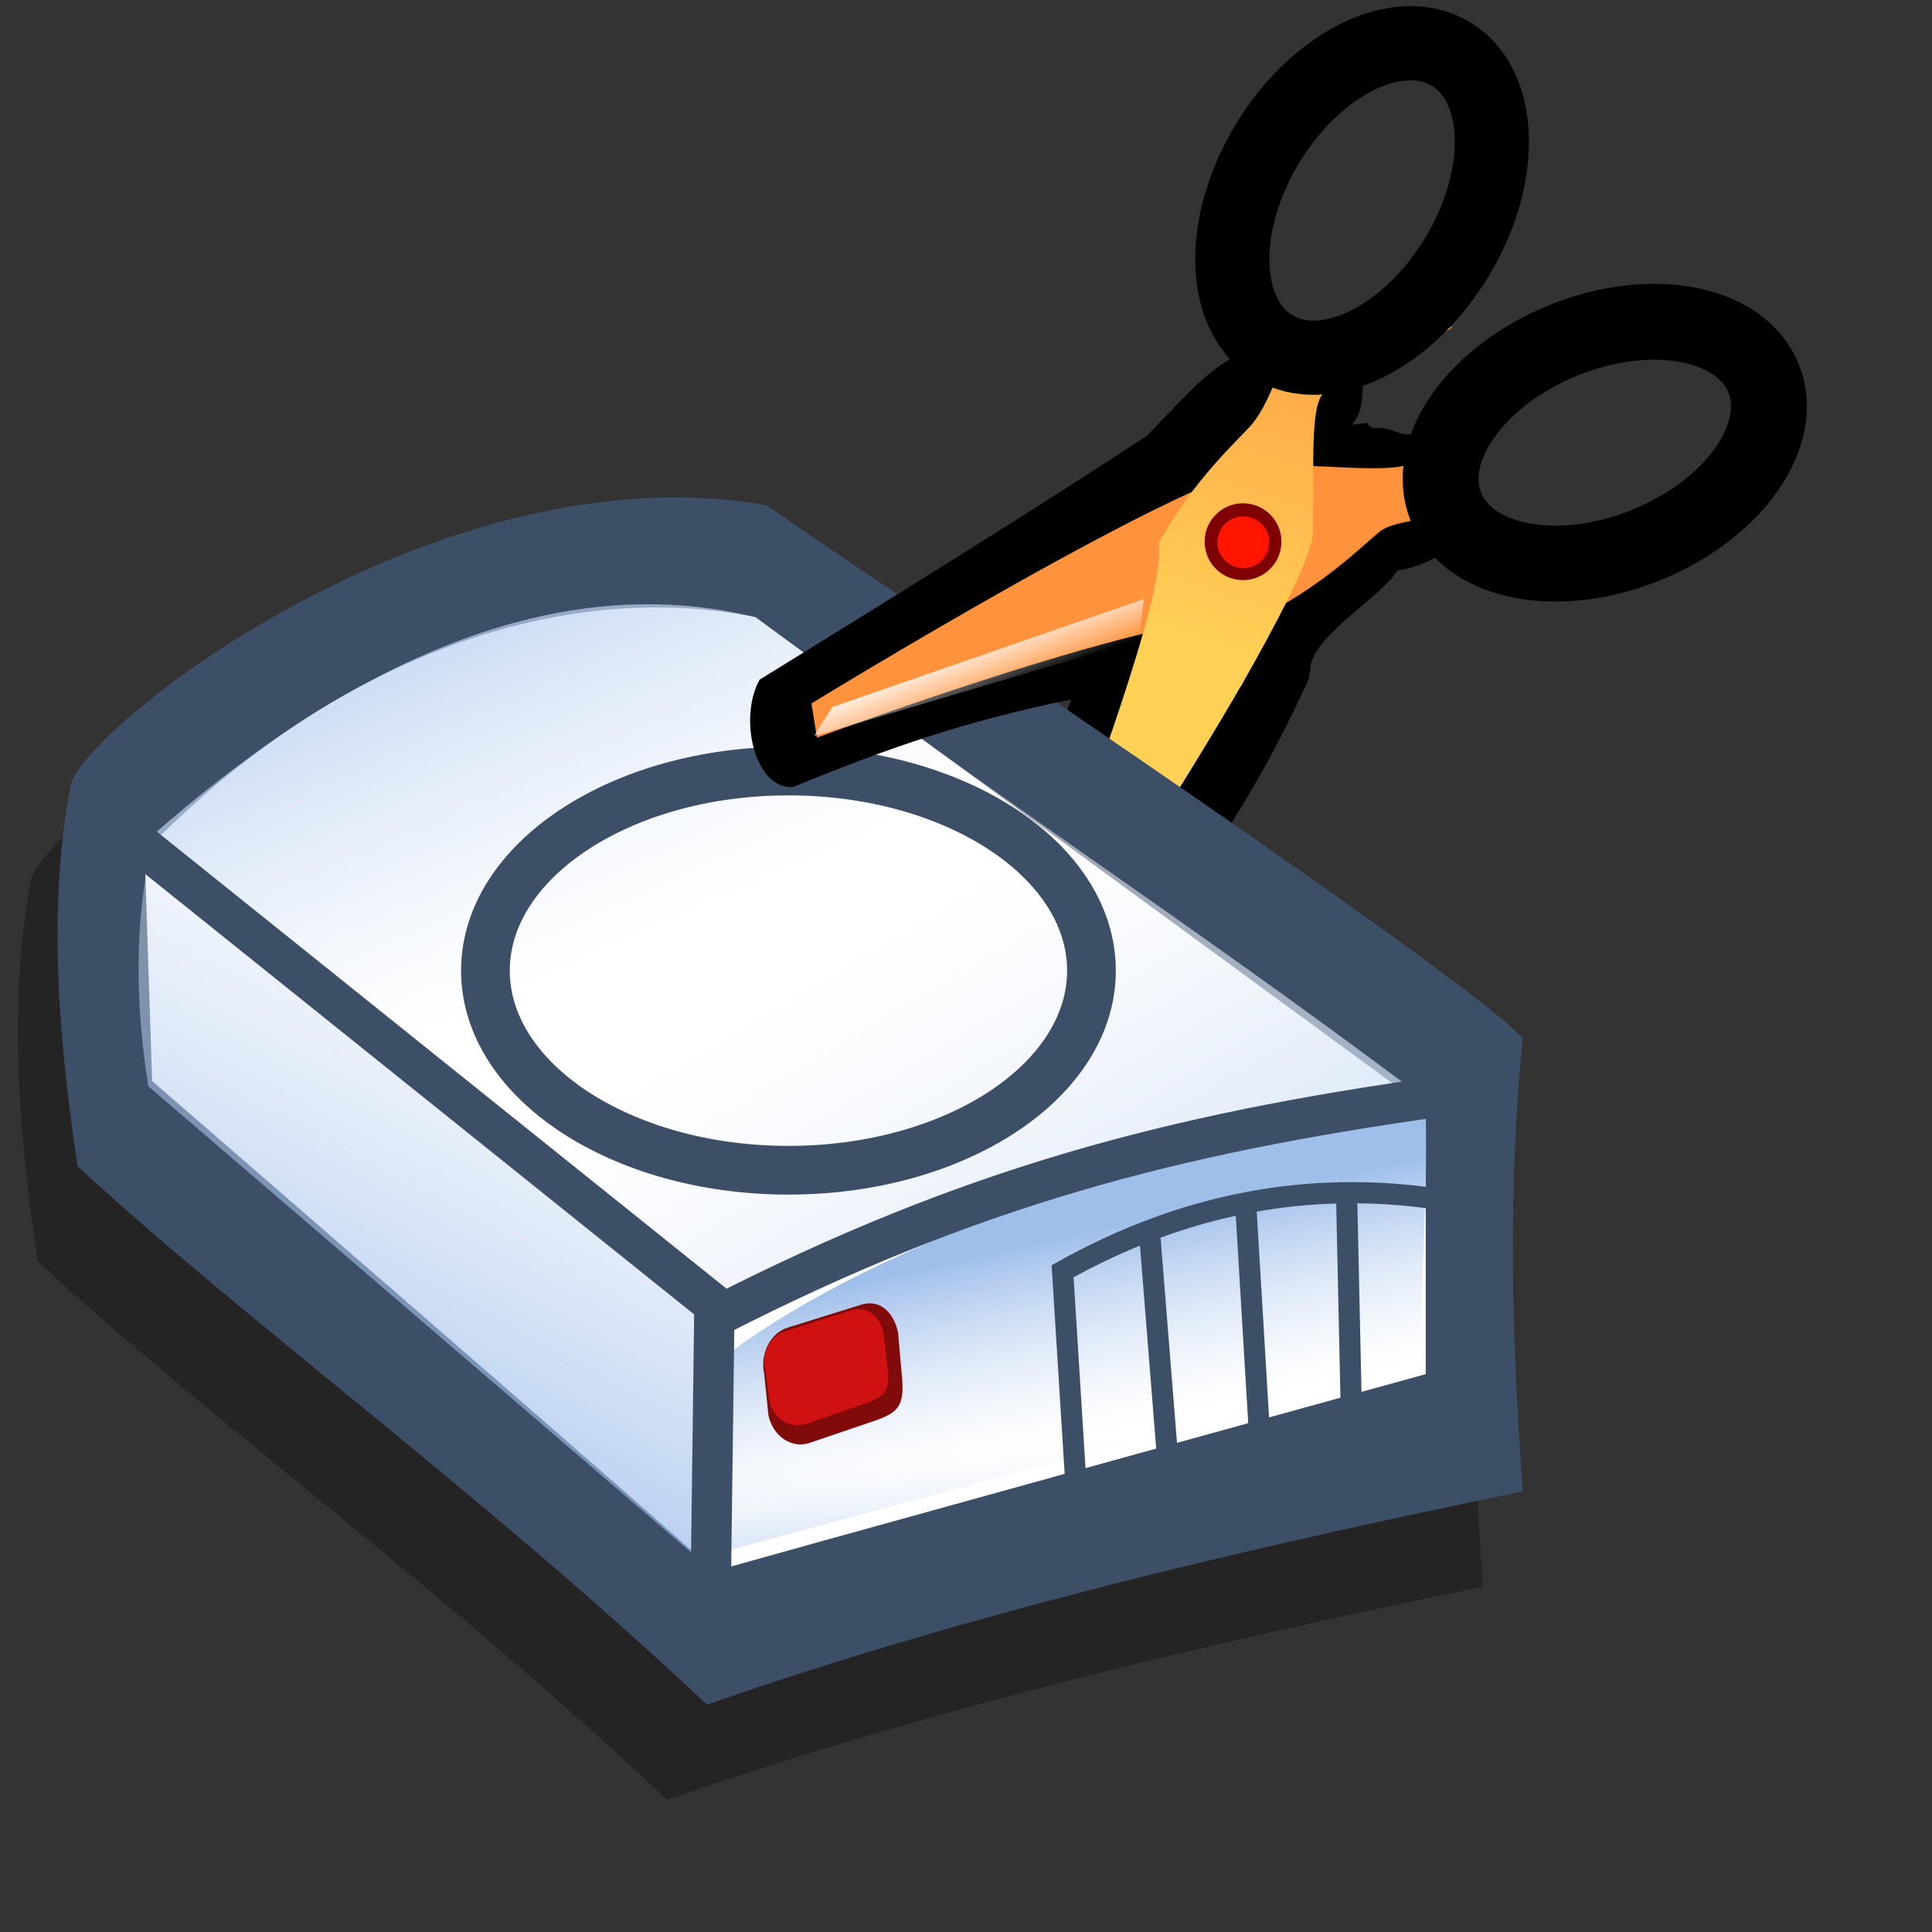
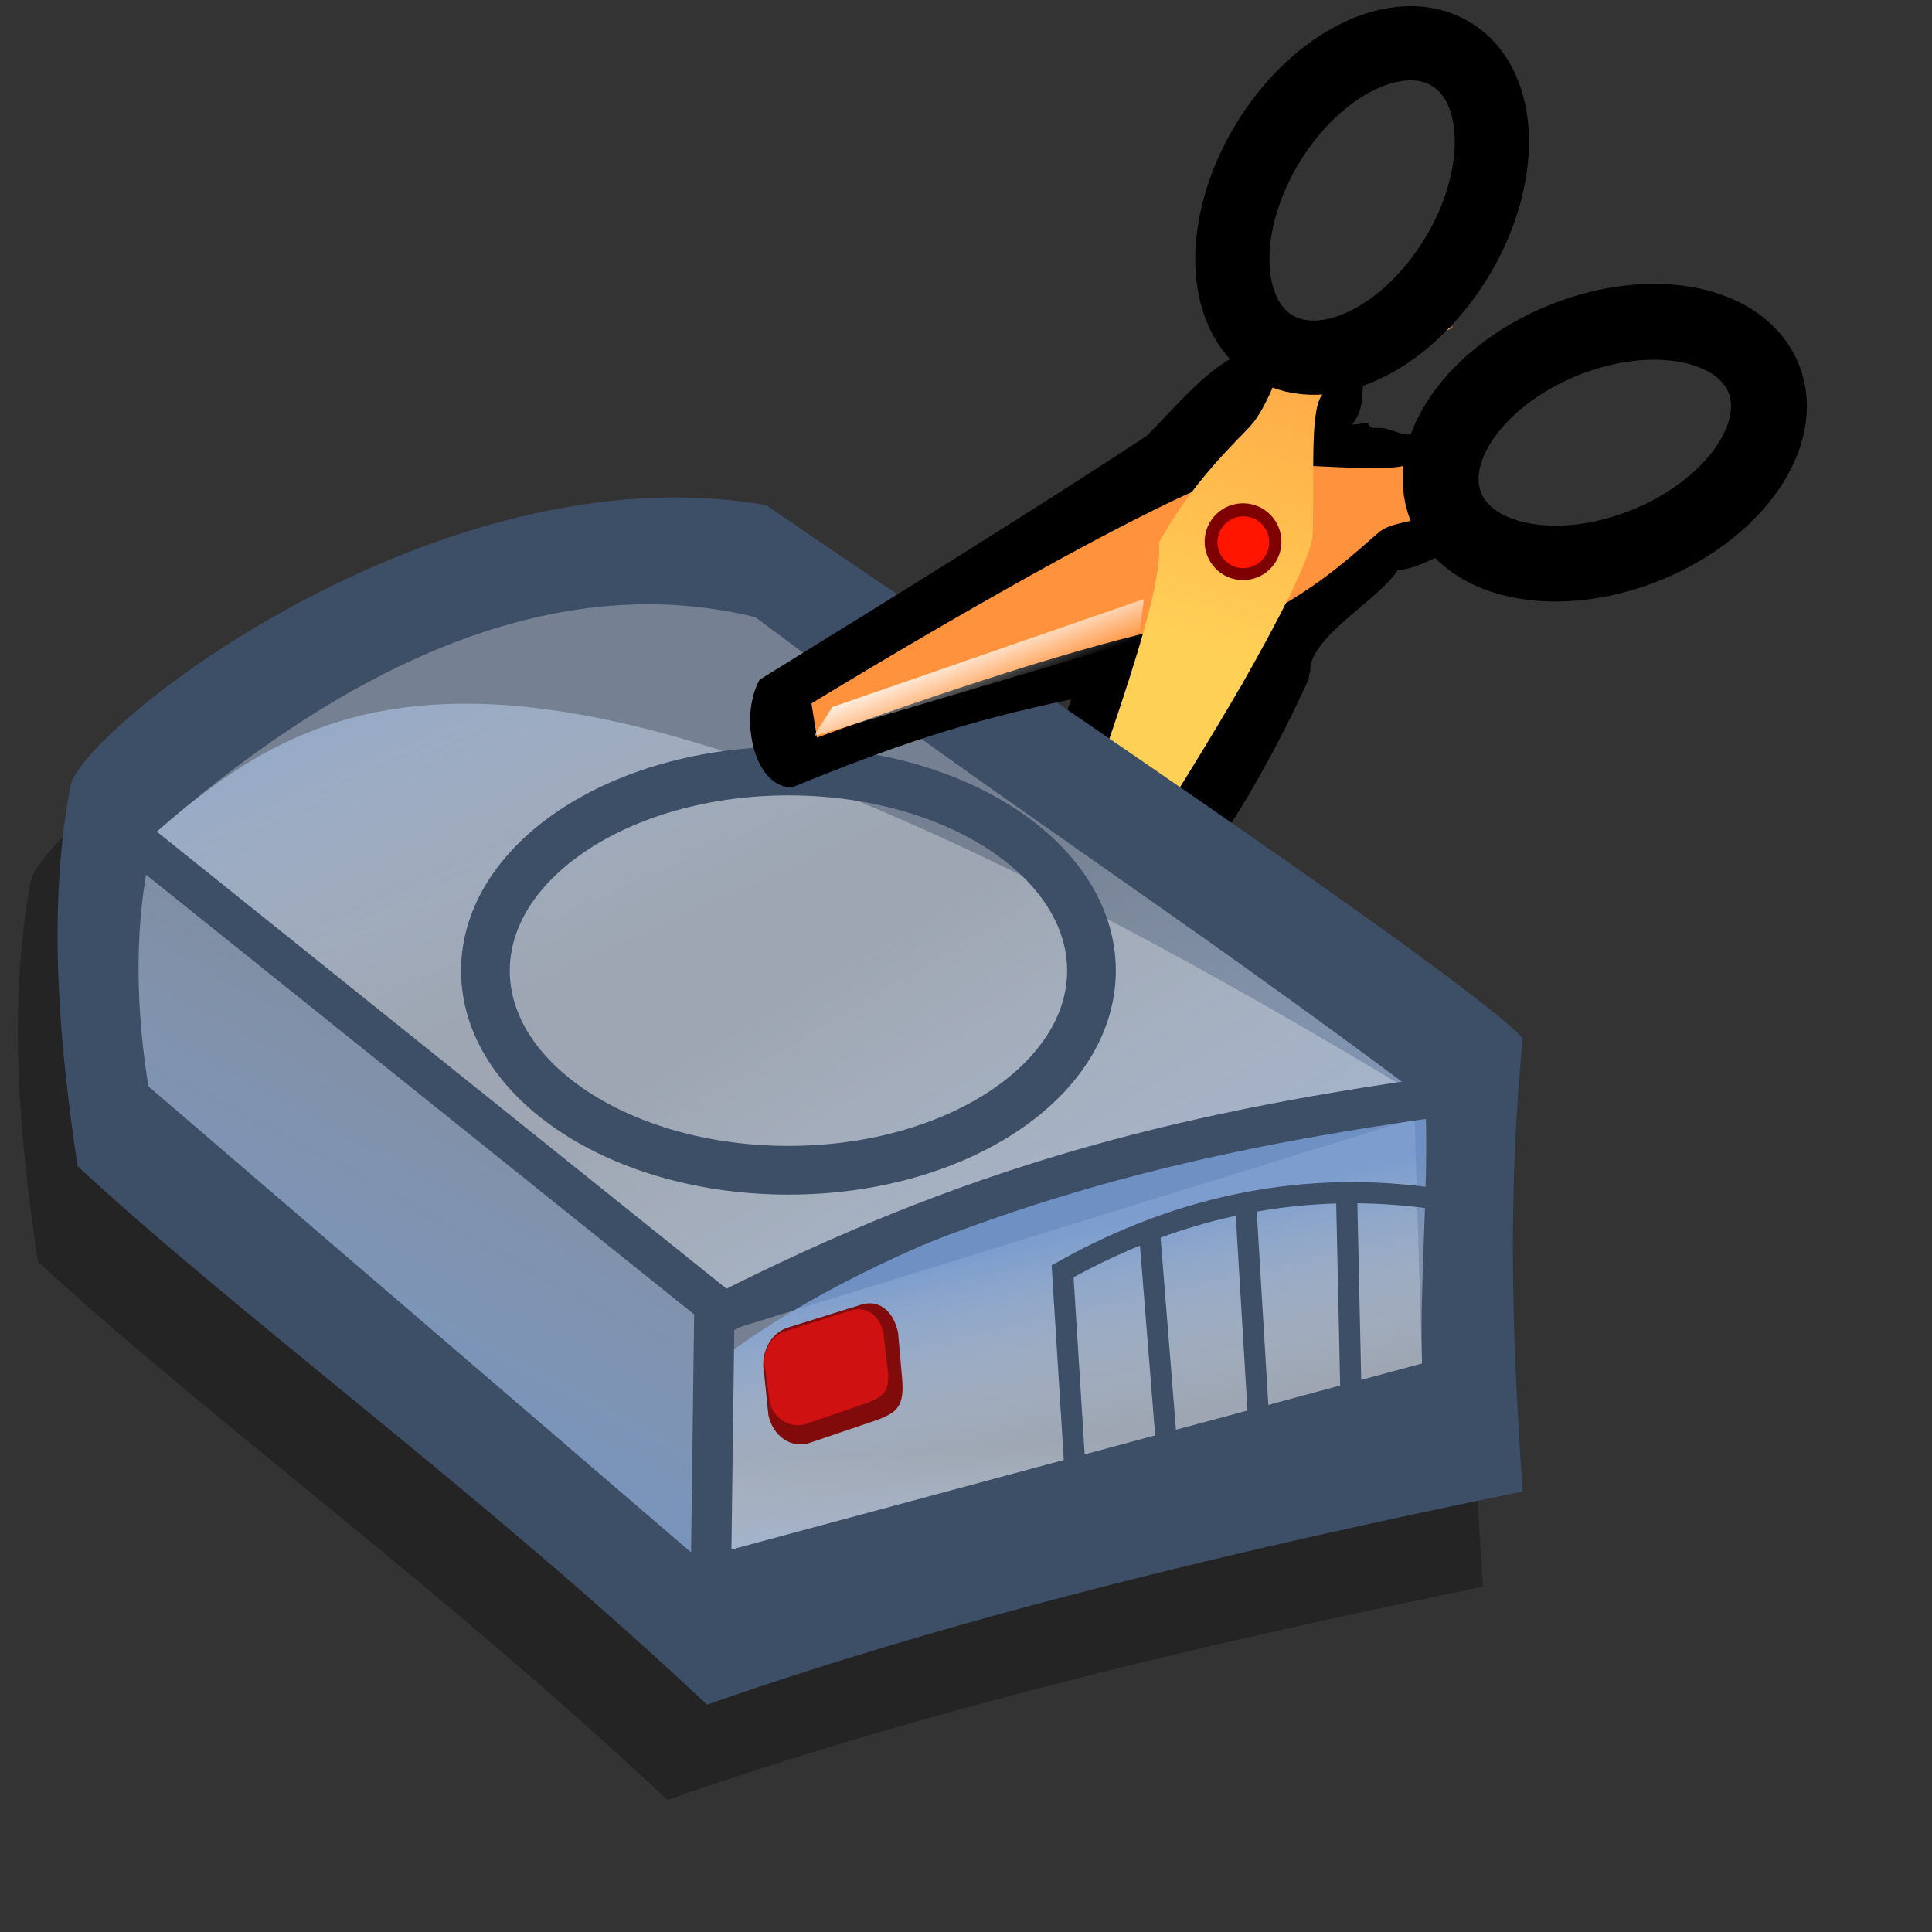
<svg xmlns="http://www.w3.org/2000/svg" xmlns:ns1="http://sodipodi.sourceforge.net/DTD/sodipodi-0.dtd" xmlns:ns2="http://www.inkscape.org/namespaces/inkscape" xmlns:xlink="http://www.w3.org/1999/xlink" id="svg695" ns1:version="0.32" width="72pt" height="72pt" ns1:docbase="/home/tweenk/GNUtoon/apps" ns1:docname="gparted.svg" ns2:version="0.45.1" ns2:output_extension="org.inkscape.output.svg.inkscape">
  <rect width="100%" height="100%" fill="#333333" stroke="none" />
  <defs id="defs697">
    <linearGradient id="linearGradient652">
      <stop style="stop-color:#ffffff;stop-opacity:0;" offset="0" id="stop653" />
      <stop style="stop-color:#ffffff;stop-opacity:1;" offset="1" id="stop654" />
    </linearGradient>
    <linearGradient id="linearGradient659">
      <stop style="stop-color:#ffd056;stop-opacity:1;" offset="0" id="stop660" />
      <stop style="stop-color:#ff933d;stop-opacity:1;" offset="1" id="stop661" />
    </linearGradient>
    <linearGradient id="linearGradient734">
      <stop style="stop-color:#7fa8e3;stop-opacity:0.741;" offset="0" id="stop735" />
      <stop style="stop-color:#ffffff;stop-opacity:0.29;" offset="1" id="stop736" />
    </linearGradient>
    <linearGradient id="linearGradient714">
      <stop style="stop-color:#7fa8e3;stop-opacity:0.741;" offset="0" id="stop715" />
      <stop style="stop-color:#ffffff;stop-opacity:0.29;" offset="1" id="stop716" />
    </linearGradient>
    <linearGradient xlink:href="#linearGradient714" id="linearGradient717" x1="52.699" y1="118.881" x2="27.752" y2="95.902" gradientUnits="userSpaceOnUse" gradientTransform="matrix(1.353,0,0,0.742,-0.771,-20.528)" spreadMethod="pad" />
    <linearGradient xlink:href="#linearGradient734" id="linearGradient719" x1="8.762" y1="64.305" x2="27.938" y2="87.763" gradientUnits="userSpaceOnUse" gradientTransform="matrix(1.353,0,0,0.742,-0.771,-20.528)" spreadMethod="pad" />
    <linearGradient xlink:href="#linearGradient714" id="linearGradient721" x1="21.656" y1="86.003" x2="33.825" y2="57.582" gradientUnits="userSpaceOnUse" spreadMethod="pad" gradientTransform="matrix(0.893,0,0,1.124,-0.771,-20.528)" />
    <linearGradient xlink:href="#linearGradient714" id="linearGradient723" x1="43.402" y1="124.643" x2="42.538" y2="116.731" gradientUnits="userSpaceOnUse" gradientTransform="matrix(1.272,0,0,0.789,-0.771,-20.528)" spreadMethod="pad" />
    <linearGradient xlink:href="#linearGradient714" id="linearGradient725" x1="42.164" y1="103.866" x2="46.259" y2="115.265" gradientUnits="userSpaceOnUse" gradientTransform="matrix(1.272,0,0,0.789,-0.771,-20.528)" spreadMethod="pad" />
    <linearGradient ns2:collect="always" xlink:href="#linearGradient652" id="linearGradient2371" gradientUnits="userSpaceOnUse" gradientTransform="matrix(-9.1067052e-2,-0.226,1.55,-0.623,47.716,63.763)" x1="108.463" y1="6.681" x2="120.687" y2="6.598" />
    <linearGradient ns2:collect="always" xlink:href="#linearGradient659" id="linearGradient2410" gradientUnits="userSpaceOnUse" gradientTransform="matrix(-0.214,-0.533,0.659,-0.265,47.716,63.763)" x1="42.328" y1="33.307" x2="67.551" y2="59.454" />
    <linearGradient ns2:collect="always" xlink:href="#linearGradient659" id="linearGradient2412" gradientUnits="userSpaceOnUse" gradientTransform="matrix(-0.214,-0.533,0.659,-0.265,47.716,63.763)" x1="42.328" y1="33.307" x2="67.551" y2="59.454" />
  </defs>
  <ns1:namedview id="base" ns2:zoom="4.5222222" ns2:cx="42.303886" ns2:cy="45.115352" ns2:window-width="795" ns2:window-height="623" ns2:window-x="114" ns2:window-y="72" ns2:current-layer="svg695" />
  <path style="font-size:12px;fill:#000000;fill-opacity:0.3;fill-rule:evenodd;stroke-width:1pt" d="M 1.513,43.88 C 0.341,50.149 1.019,56.947 1.883,62.686 C 10.087,70.278 21.992,78.931 33.157,89.437 C 46.296,84.846 60.366,81.579 73.69,78.842 C 73.135,71.073 72.949,63.833 73.69,56.329 C 70.914,53.15 38.709,31.696 36.118,29.842 C 19.648,26.929 1.698,41.231 1.513,43.88 z " id="path780" ns1:nodetypes="ccccccc" />
  <path style="font-size:12px;fill-rule:evenodd;stroke-width:1" d="M 65.101,33.259 L 53.23,34.748 C 51.396,39.715 49.95,44.598 48.103,49.575 C 48.233,51.126 51.666,52.341 53.419,51.609 C 57.545,45.982 61.394,41.781 65.044,33.704 C 65.013,33.609 65.107,33.355 65.101,33.259 z " id="path2403" ns1:nodetypes="cccccc" />
  <path style="font-size:12px;fill:url(#linearGradient2412);fill-rule:evenodd;stroke-width:1" d="M 62.024,33.457 L 55.681,35.054 C 53.607,41.342 50.597,48.566 50.597,48.566 L 52.299,48.92 C 52.299,48.92 58.193,40.17 62.024,33.457 z " id="path2408" />
  <path style="font-size:12px;fill:#3d4e67;fill-rule:evenodd;stroke-width:1pt" d="M 3.486,39.145 C 2.314,45.413 2.992,52.212 3.856,57.95 C 12.06,65.543 23.965,74.195 35.13,84.702 C 48.269,80.111 62.339,76.844 75.663,74.107 C 75.108,66.338 74.922,59.098 75.663,51.594 C 72.887,48.415 40.682,26.961 38.091,25.107 C 21.621,22.194 3.671,36.496 3.486,39.145 z " id="path726" ns1:nodetypes="ccccccc" />
-   <path style="font-size:12px;fill:#ffffff;fill-rule:evenodd;stroke-width:1pt" d="M 7.187,42.323 C 7.31,46.12 7.434,49.916 7.557,53.713 C 7.557,53.713 35.685,78.08 35.5,78.08 C 35.315,78.08 70.845,68.28 70.845,68.28 C 70.845,63.866 70.845,59.451 70.845,55.037 C 59.742,46.914 48.639,38.792 37.536,30.669 C 27.975,28.727 16.563,32.612 7.187,42.323 z " id="path727" ns1:nodetypes="ccccccc" />
  <path style="font-size:12px;fill:url(#linearGradient717);fill-rule:evenodd;stroke-width:1pt" d="M 7.557,41.529 C 18.413,50.269 25.384,56.096 36.24,64.837 C 47.467,59.628 58.694,54.684 71.031,54.772 C 58.077,45.06 50.489,40.381 37.536,30.669 C 27.111,28.109 16.686,33.494 7.557,41.529 z " id="path702" ns1:nodetypes="ccccc" />
-   <path style="font-size:12px;fill:url(#linearGradient719);fill-rule:evenodd;stroke-width:1pt" d="M 7.557,41.529 C 18.413,50.269 25.384,56.096 36.24,64.837 C 47.467,59.628 58.694,54.684 71.031,54.772 C 58.077,45.06 50.489,40.381 37.536,30.669 C 27.111,28.109 16.686,33.494 7.557,41.529 z " id="path718" ns1:nodetypes="ccccc" />
+   <path style="font-size:12px;fill:url(#linearGradient719);fill-rule:evenodd;stroke-width:1pt" d="M 7.557,41.529 C 18.413,50.269 25.384,56.096 36.24,64.837 C 47.467,59.628 58.694,54.684 71.031,54.772 C 27.111,28.109 16.686,33.494 7.557,41.529 z " id="path718" ns1:nodetypes="ccccc" />
  <path style="font-size:12px;fill:url(#linearGradient721);fill-rule:evenodd;stroke-width:1pt" d="M 7.372,42.853 C 16.563,50.446 25.199,57.509 34.945,65.632 C 35.007,69.693 35.068,73.754 35.13,77.815 C 25.877,69.869 16.625,61.923 7.372,53.977 C 6.817,50.534 6.632,46.561 7.372,42.853 z " id="path720" ns1:nodetypes="ccccc" />
  <path style="font-size:12px;fill:url(#linearGradient723);fill-rule:evenodd;stroke-width:1pt" d="M 36.055,66.161 L 36.24,77.021 L 70.66,67.75 L 70.29,55.567 L 36.055,66.161 z " id="path722" />
  <path style="font-size:12px;fill:url(#linearGradient725);fill-rule:evenodd;stroke-width:1pt" d="M 36.24,67.221 C 36.24,70.487 36.24,73.754 36.24,77.021 C 47.714,73.931 59.187,70.841 70.66,67.75 C 70.537,63.689 70.969,59.363 70.845,55.302 C 56.535,57.067 43.704,61.747 36.24,67.221 z " id="path724" ns1:nodetypes="ccccc" />
  <path style="font-size:12px;fill:none;fill-rule:evenodd;stroke:#3d4e67;stroke-width:2.004" d="M 6.447,41.529 L 35.5,64.837 L 35.315,79.14" id="path728" />
  <path style="font-size:12px;fill:none;fill-rule:evenodd;stroke:#3d4e67;stroke-width:2.004" d="M 35.685,65.367 C 48.146,59.01 58.2,56.361 71.401,54.507" id="path729" ns1:nodetypes="cc" />
  <path style="font-size:12px;fill:#810b0b;fill-opacity:1;fill-rule:evenodd;stroke-width:1pt" d="M 39.177,65.957 C 38.291,66.211 37.754,67.244 37.972,68.273 L 38.181,70.317 C 38.4,71.346 39.289,71.97 40.175,71.716 L 43.683,70.522 C 44.504,70.181 44.964,69.936 44.823,68.469 L 44.625,66.217 C 44.407,65.188 43.714,64.563 42.828,64.817 L 39.177,65.957 z " id="path758" ns1:nodetypes="ccccccccc" />
  <path style="font-size:12px;fill:#d01111;fill-opacity:1;fill-rule:evenodd;stroke-width:1pt" d="M 39.063,66.137 C 38.282,66.368 37.822,67.218 38.032,68.042 L 38.249,69.687 C 38.46,70.511 39.258,70.99 40.039,70.759 L 43.128,69.693 C 43.85,69.394 44.254,69.182 44.105,68.002 L 43.894,66.189 C 43.684,65.364 43.061,64.88 42.28,65.111 L 39.063,66.137 z " id="path759" ns1:nodetypes="ccccccccc" />
  <path style="font-size:12px;fill:none;fill-rule:evenodd;stroke:#3d4e67;stroke-width:2.42" d="M 54.234,48.231 C 54.234,53.706 47.489,58.149 39.178,58.149 C 30.866,58.149 24.121,53.706 24.121,48.231 C 24.121,42.756 30.866,38.312 39.178,38.312 C 47.489,38.312 54.234,42.756 54.234,48.231 z " id="path584" />
  <path style="font-size:12px;fill-rule:evenodd;stroke-width:1" d="M 61.37,17.702 C 59.782,18.524 58.369,20.273 56.971,21.666 C 51.466,25.281 44.798,29.417 37.742,33.775 C 36.671,35.736 37.525,39.216 39.388,39.114 C 44.351,37.079 47.996,35.834 53.249,34.747 C 53.22,34.827 53.2,34.902 53.171,34.982 L 65.099,33.41 C 64.983,31.7 68.515,29.81 69.442,28.347 C 70.91,28.173 71.846,27.21 73.314,27.036 C 73.378,26.975 71.339,23.516 72.429,19.904 C 69.727,22.725 69.81,21.12 68.238,21.271 C 67.597,20.984 68.575,20.948 67.187,21.104 C 68.012,20.05 67.438,19.176 68.027,18.124 C 66.362,17.833 64.685,17.518 63.02,17.227 C 62.443,17.243 61.899,17.429 61.37,17.702 z " id="path650" />
  <path style="fill:none;fill-opacity:1;fill-rule:evenodd;stroke:#3d4e67;stroke-width:1.052;stroke-linecap:butt;stroke-linejoin:miter;stroke-dasharray:none;stroke-opacity:1" d="M 53.517,74.64 C 53.278,70.816 53.039,66.992 52.8,63.168 C 58.775,59.822 64.989,58.627 71.442,59.583" id="path587" ns1:nodetypes="ccc" />
  <path style="fill:none;fill-opacity:1;fill-rule:evenodd;stroke:#3d4e67;stroke-width:1.052;stroke-linecap:butt;stroke-linejoin:miter;stroke-dasharray:none;stroke-opacity:1" d="M 57.102,61.017 L 58.058,72.967" id="path588" ns1:nodetypes="cc" />
  <path style="fill:none;fill-opacity:1;fill-rule:evenodd;stroke:#3d4e67;stroke-width:1.052;stroke-linecap:butt;stroke-linejoin:miter;stroke-dasharray:none;stroke-opacity:1" d="M 61.882,59.583 L 62.599,71.533" id="path589" ns1:nodetypes="cc" />
  <path style="fill:none;fill-opacity:1;fill-rule:evenodd;stroke:#3d4e67;stroke-width:1.052;stroke-linecap:butt;stroke-linejoin:miter;stroke-dasharray:none;stroke-opacity:1" d="M 66.901,58.866 L 67.14,69.86" id="path590" ns1:nodetypes="cc" />
  <path d="M 73.289,25.581 C 73.289,25.581 69.46,25.678 68.564,26.409 C 67.669,27.14 65.676,29.163 62.502,30.718 C 58.315,30.053 40.594,36.654 40.594,36.654 L 40.321,34.954 C 40.321,34.954 59.801,23 63.312,23.084 C 66.823,23.168 69.636,23.549 70.342,22.876 C 71.049,22.203 72.365,19.6 73.007,18.988 C 71.477,22.653 73.478,25.523 73.289,25.581 z " style="font-size:12px;fill:#ff933d;fill-rule:evenodd;stroke-width:1" id="path647" />
  <path d="M 77.68,16.912 C 82.038,15.146 86.493,15.991 87.631,18.799 C 88.769,21.607 86.159,25.316 81.801,27.082 C 77.444,28.848 72.989,28.003 71.85,25.194 C 70.712,22.386 73.322,18.678 77.68,16.912 z " style="font-size:12px;fill:none;fill-rule:evenodd;stroke:#000000;stroke-width:3.77" id="path641" />
  <path style="font-size:12px;fill:url(#linearGradient2410);fill-rule:evenodd;stroke-width:1" d="M 64.157,16.137 C 63.928,17.825 62.94,20.27 62.166,21.13 C 61.393,21.99 59.288,23.872 57.583,26.968 C 57.746,28.45 56.806,31.643 55.681,35.054 L 61.65,34.114 C 63.409,31.033 65.202,27.631 65.229,26.527 C 65.313,23.016 65.077,20.185 65.783,19.512 C 66.489,18.839 71.568,16.828 72.21,16.216 C 65.814,18.76 64.224,15.95 64.157,16.137 z " id="path646" ns1:nodetypes="cscccsscc" />
  <path d="M 62.996,7.107 C 65.442,3.092 69.523,1.114 72.111,2.691 C 74.699,4.267 74.814,8.8 72.368,12.816 C 69.922,16.831 65.841,18.809 63.253,17.232 C 60.665,15.656 60.55,11.123 62.996,7.107 z " style="font-size:12px;fill:none;fill-rule:evenodd;stroke:#000000;stroke-width:3.687" id="path642" />
  <ellipse cx="45.703" cy="33.828" rx="3.359" ry="3.359" transform="matrix(-0.392,-0.411,0.411,-0.392,65.778,58.961)" style="font-size:12px;fill:#7e0000;fill-rule:evenodd;stroke-width:1" id="path648" ns1:cx="45.703133" ns1:cy="33.828117" ns1:rx="3.359375" ns1:ry="3.359376" />
  <ellipse cx="45.703" cy="33.828" rx="3.359" ry="3.359" transform="matrix(-0.264,-0.277,0.277,-0.264,64.476,48.534)" style="font-size:12px;fill:#ff1500;fill-rule:evenodd;stroke-width:1" id="path649" ns1:cx="45.703133" ns1:cy="33.828117" ns1:rx="3.359375" ns1:ry="3.359376" />
  <path d="M 40.439,36.578 L 41.362,35.131 L 56.842,29.765 L 56.586,31.804 L 40.439,36.578 z " style="font-size:12px;fill:url(#linearGradient2371);fill-rule:evenodd;stroke-width:1" id="path651" />
</svg>